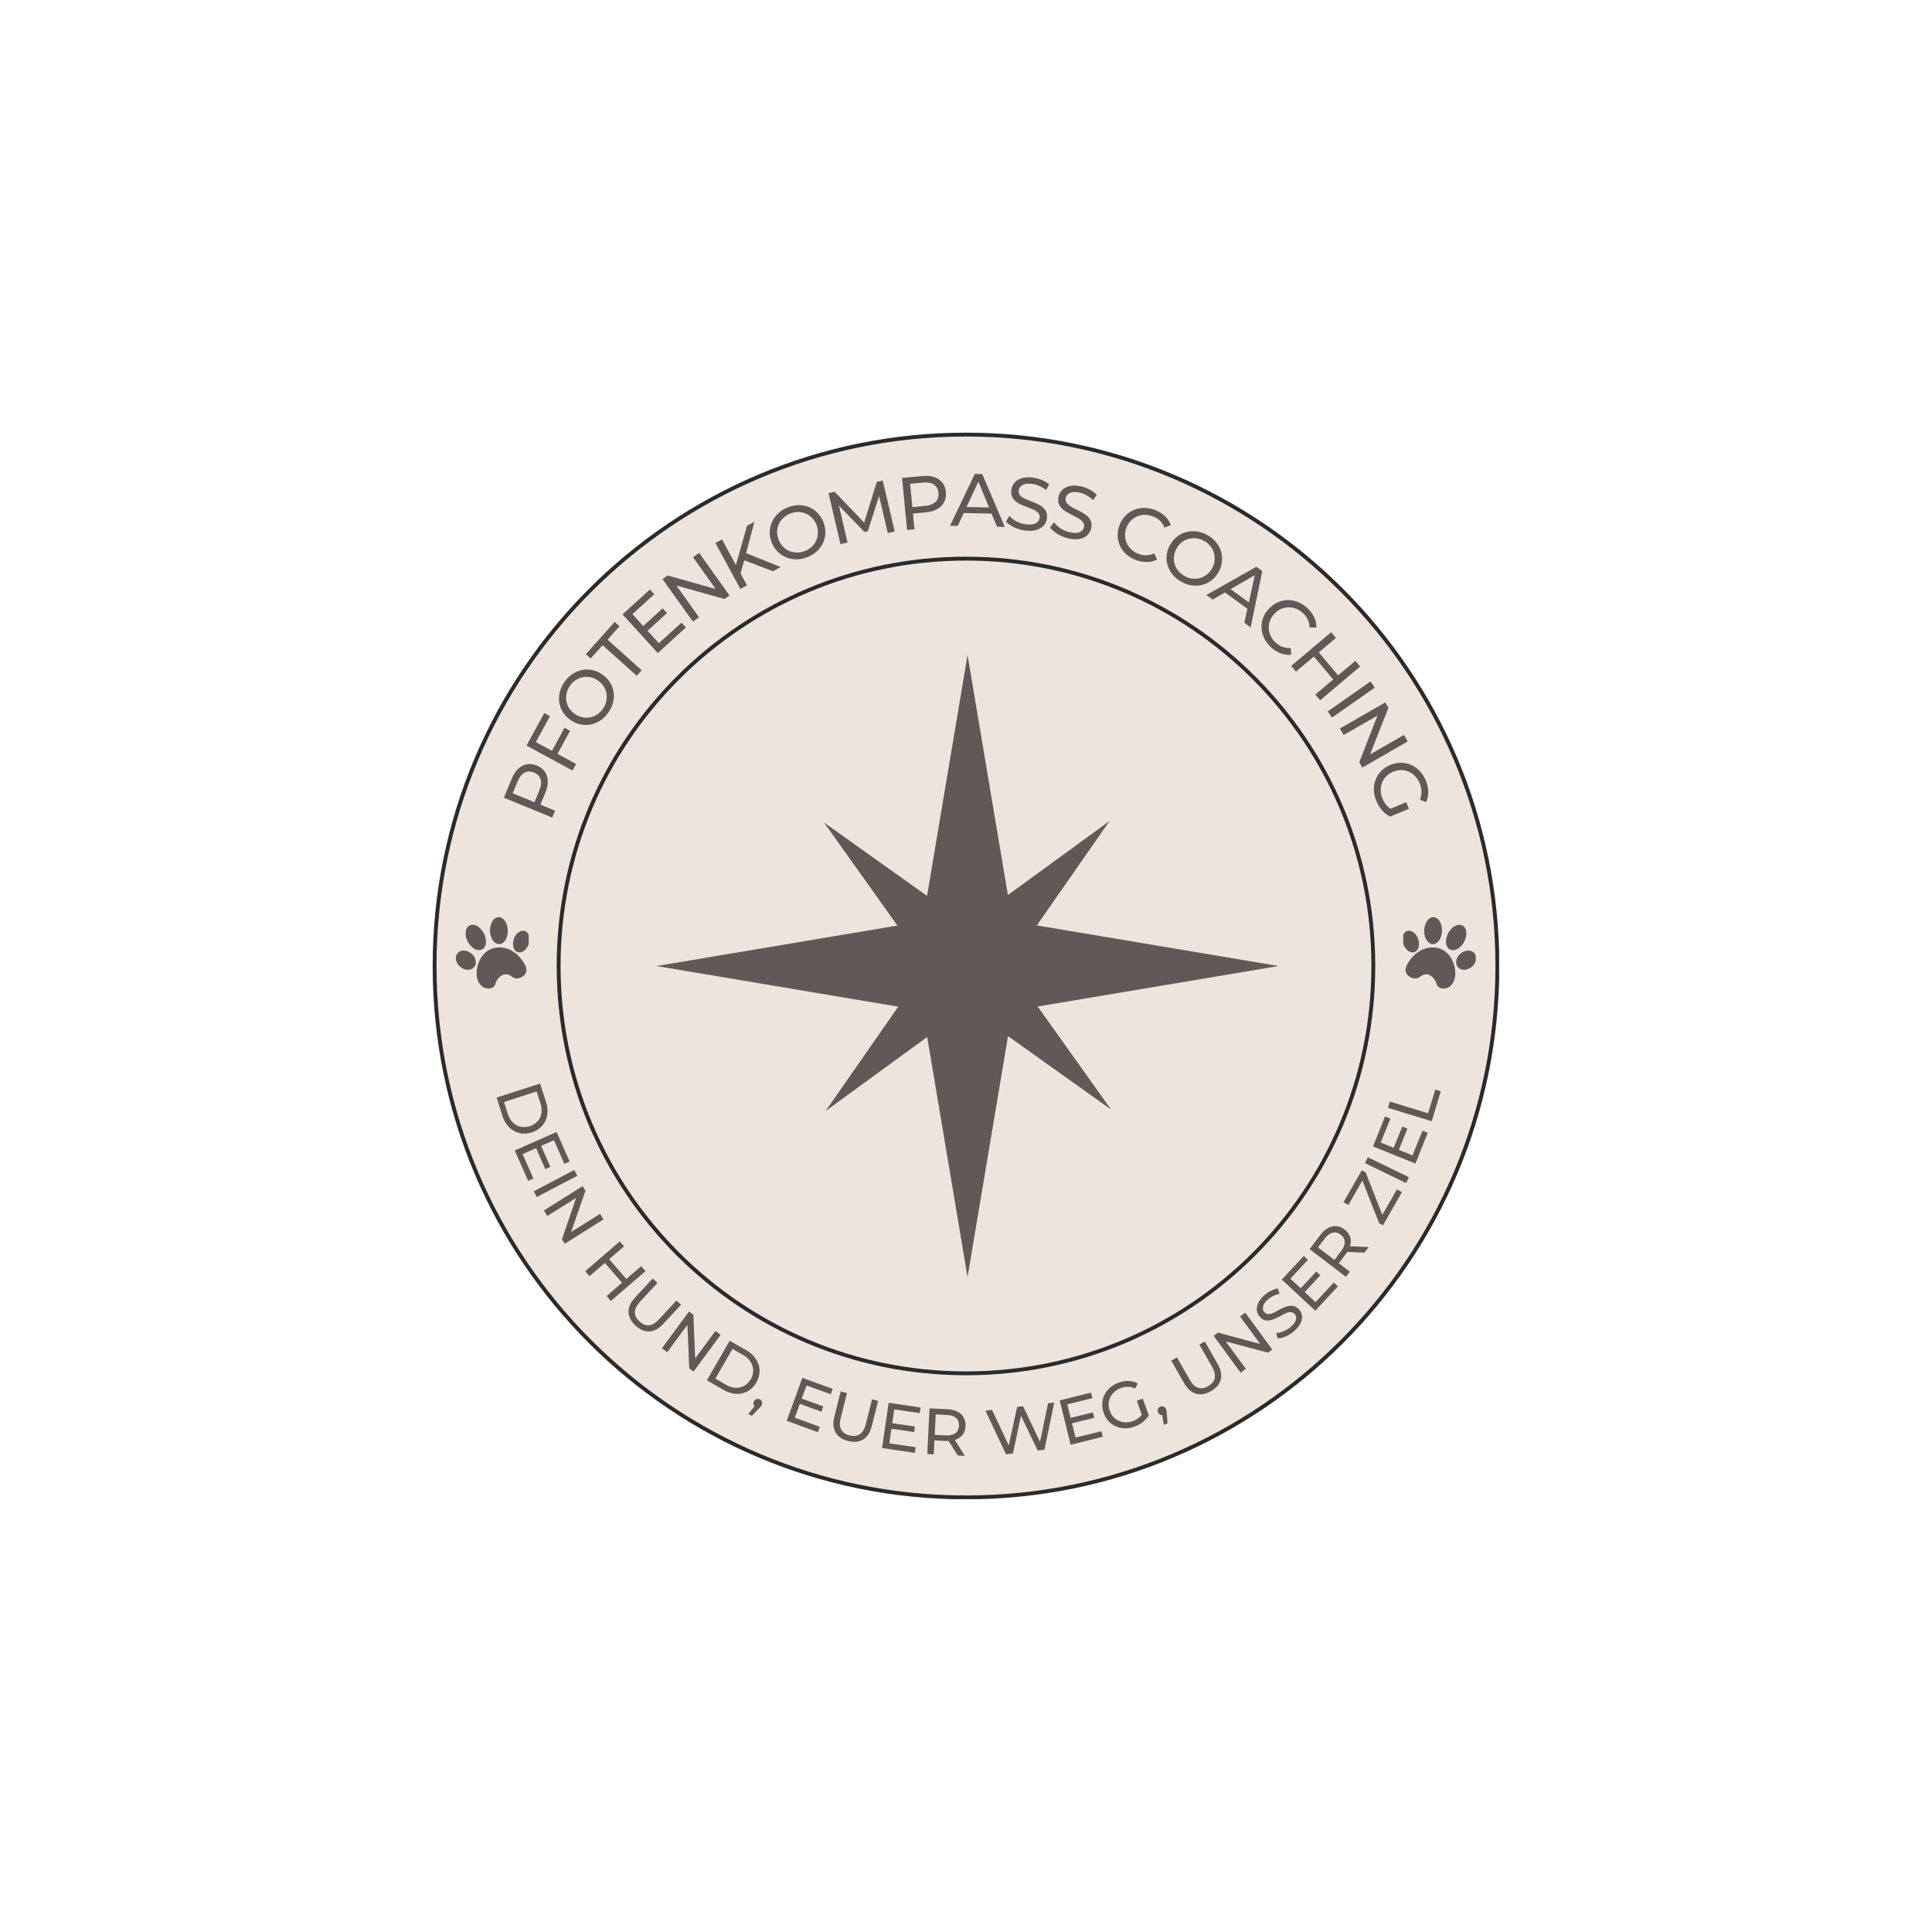
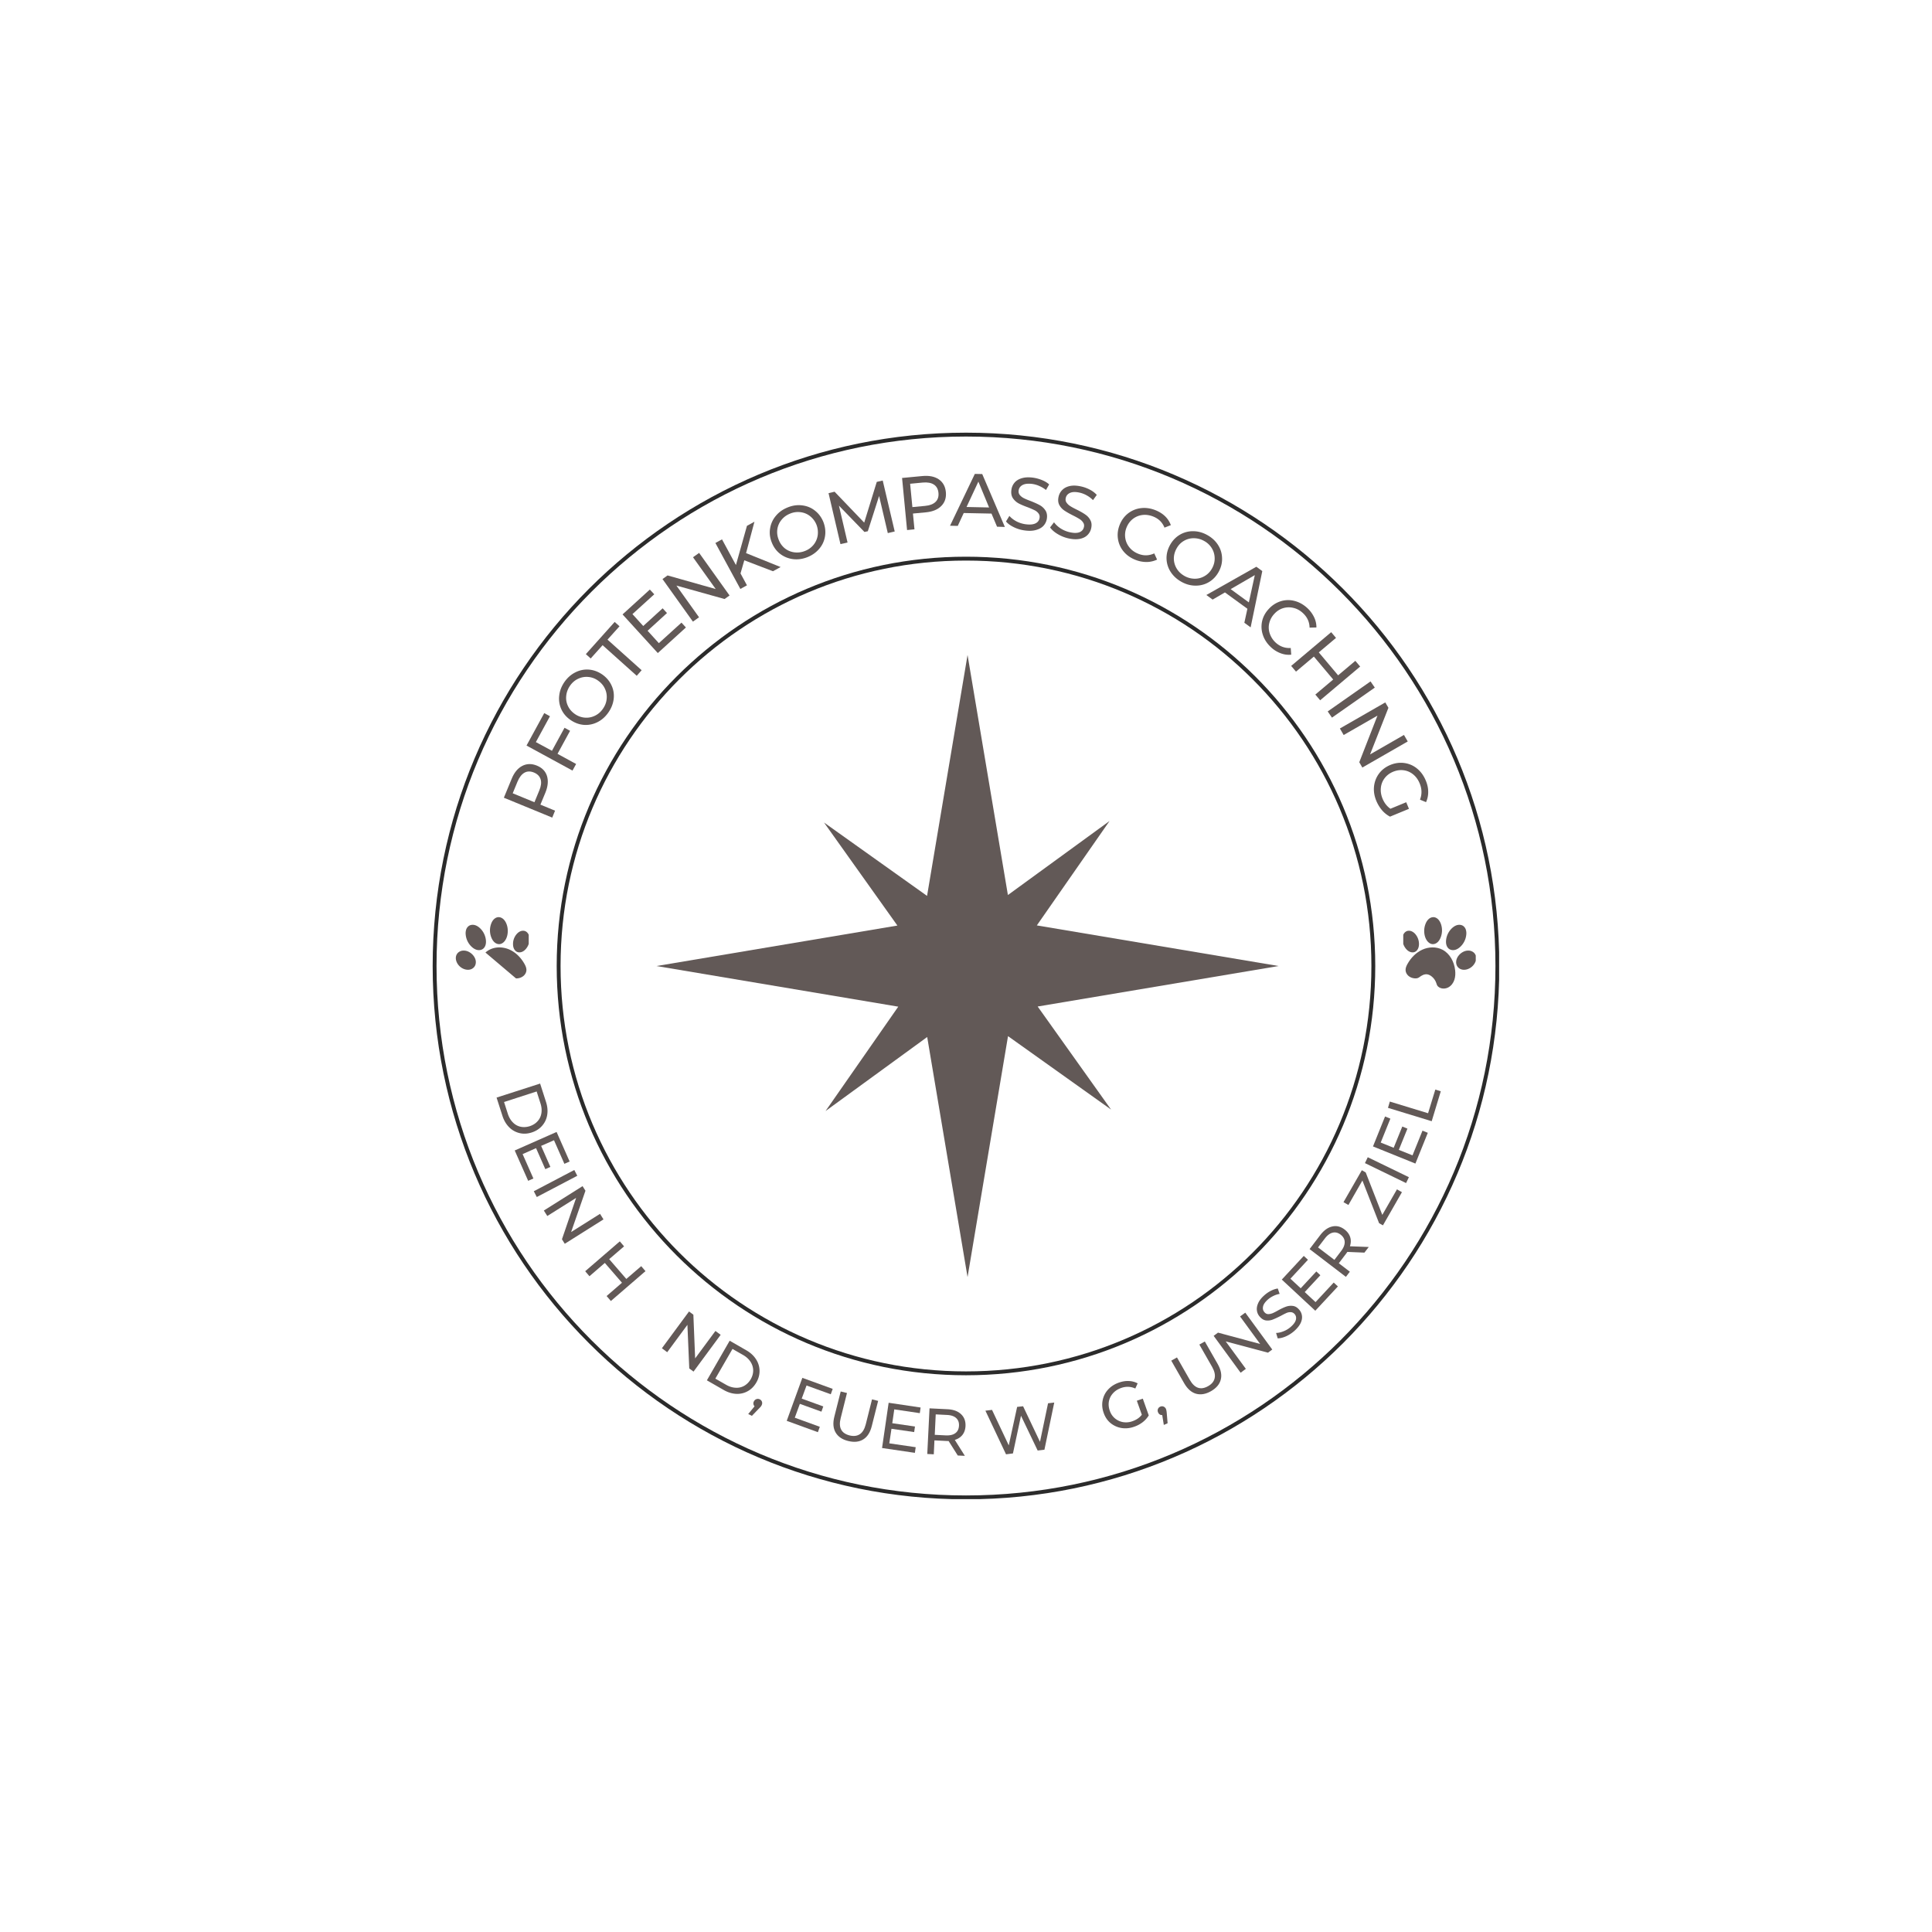
<svg xmlns="http://www.w3.org/2000/svg" data-bbox="83.98 83.98 207.04 207.04" height="500" viewBox="0 0 375 375" width="500" data-type="ugc">
  <g>
    <defs>
      <clipPath id="f55b5012-2b32-48ad-8686-f9e19cbbd25b">
-         <path d="M83.98 83.98h207.04v207.04H83.98Zm0 0" />
-       </clipPath>
+         </clipPath>
      <clipPath id="4822027a-7e38-4bd6-9e62-9fd16ecc6b35">
        <path d="M187.5 83.98c-57.172 0-103.52 46.348-103.52 103.52s46.348 103.52 103.52 103.52 103.52-46.348 103.52-103.52S244.672 83.98 187.5 83.98m0 0" />
      </clipPath>
      <clipPath id="8342e418-974c-4f19-ba51-c9f99870e801">
        <path d="M.98.98h207.04v207.04H.98Zm0 0" />
      </clipPath>
      <clipPath id="7430a0e5-d064-45ea-8948-e06000b9d7fe">
        <path d="M104.5.98C47.328.98.98 47.328.98 104.5S47.328 208.02 104.5 208.02s103.52-46.348 103.52-103.52S161.672.98 104.5.98m0 0" />
      </clipPath>
      <clipPath id="20c48c0f-3024-4db1-8957-016142892531">
        <path d="M209 0v209H0V0z" />
      </clipPath>
      <clipPath id="e9b6ab2d-b3ce-482f-8575-c672cf4dd2c9">
        <path d="M83.98 83.98h207v207h-207Zm0 0" />
      </clipPath>
      <clipPath id="e09de0a8-706e-49c4-9dad-2d1a7fa7991c">
        <path d="M187.5 83.98c-57.172 0-103.52 46.348-103.52 103.52s46.348 103.516 103.52 103.516S291.016 244.672 291.016 187.5 244.672 83.98 187.5 83.98m0 0" />
      </clipPath>
      <clipPath id="39bb1320-66ed-4d74-9f1a-f1356d4fe6b1">
-         <path d="M92 183h10.625v9H92Zm0 0" />
+         <path d="M92 183h10.625v9Zm0 0" />
      </clipPath>
      <clipPath id="b7261f51-21e2-4bb2-a5d0-a8e8b0743337">
        <path d="M95 178.008h4V184h-4Zm0 0" />
      </clipPath>
      <clipPath id="f2ea1173-9c2c-498d-9299-cbd5de18a020">
        <path d="M99 180h3.625v5H99Zm0 0" />
      </clipPath>
      <clipPath id="1c4d7c41-81ca-4418-b18b-ed2546f75fa4">
        <path d="M88.375 184H93v5h-4.625Zm0 0" />
      </clipPath>
      <clipPath id="f7cd93fd-ef8f-47b3-a3c4-20d19fd38578">
        <path d="M272.195 178.008h14.25V192h-14.25Zm0 0" />
      </clipPath>
      <clipPath id="ebef5fe0-3ea4-4372-bfe8-c85158dd1e64">
        <path d="M.371 5H11v9H.371Zm0 0" />
      </clipPath>
      <clipPath id="adee5f3f-8939-455e-b797-0d09fe7a1dab">
        <path d="M4 .008h4V6H4Zm0 0" />
      </clipPath>
      <clipPath id="8179561e-faf1-445e-be88-a9fc2c46232b">
        <path d="M.371 2H4v5H.371Zm0 0" />
      </clipPath>
      <clipPath id="44e427a8-e78d-438c-88fb-8ce4c11008e9">
        <path d="M10 6h4.445v5H10Zm0 0" />
      </clipPath>
      <clipPath id="05d47656-e5b1-405f-bf02-0b7655066d47">
        <path d="M15 0v14H0V0z" />
      </clipPath>
      <clipPath id="6877ab83-764a-435e-8edd-8701834ab91d">
-         <path d="M108.055 108.055h158.89v158.89h-158.89Zm0 0" />
-       </clipPath>
+         </clipPath>
      <clipPath id="0f932be7-61f8-4e77-a843-baa8b461c031">
        <path d="M187.5 108.055c-43.879 0-79.445 35.566-79.445 79.445s35.566 79.445 79.445 79.445 79.445-35.566 79.445-79.445-35.566-79.445-79.445-79.445m0 0" />
      </clipPath>
      <clipPath id="a11d1484-40ff-48ab-b0fc-7d96bd531632">
        <path d="M.055.055h158.89v158.89H.055Zm0 0" />
      </clipPath>
      <clipPath id="9ae322c9-89fd-448f-bc55-225489416bb6">
        <path d="M79.5.055C35.621.055.055 35.62.055 79.5S35.62 158.945 79.5 158.945s79.445-35.566 79.445-79.445S123.38.055 79.5.055m0 0" />
      </clipPath>
      <clipPath id="23f35482-318a-4a2d-95f3-0797598298ad">
        <path d="M159 0v159H0V0z" />
      </clipPath>
      <clipPath id="9002a4ab-627e-4efa-9bc9-c3d69e078a77">
        <path d="M108.055 108.055h158.883v158.883H108.054Zm0 0" />
      </clipPath>
      <clipPath id="eec0b88a-78ea-4e48-95ec-79a1c8b6ee5a">
        <path d="M187.496 108.055c-43.875 0-79.441 35.566-79.441 79.441s35.566 79.441 79.441 79.441 79.441-35.566 79.441-79.44c0-43.876-35.566-79.442-79.44-79.442m0 0" />
      </clipPath>
      <clipPath id="d77946b0-b628-4f6f-a901-565c2c41d2e6">
        <path d="M192 0v79H0V0z" />
      </clipPath>
    </defs>
    <g clip-path="url(#f55b5012-2b32-48ad-8686-f9e19cbbd25b)">
      <g clip-path="url(#4822027a-7e38-4bd6-9e62-9fd16ecc6b35)">
        <g clip-path="url(#20c48c0f-3024-4db1-8957-016142892531)" transform="translate(83 83)">
          <g clip-path="url(#8342e418-974c-4f19-ba51-c9f99870e801)">
            <g clip-path="url(#7430a0e5-d064-45ea-8948-e06000b9d7fe)">
              <path d="M.98.98h207.04v207.04H.98Zm0 0" fill="#ede5dd" />
            </g>
          </g>
        </g>
      </g>
    </g>
    <g clip-path="url(#e9b6ab2d-b3ce-482f-8575-c672cf4dd2c9)">
      <g clip-path="url(#e09de0a8-706e-49c4-9dad-2d1a7fa7991c)">
        <path d="M187.5 83.98c-57.172 0-103.52 46.348-103.52 103.52s46.348 103.516 103.52 103.516S291.016 244.672 291.016 187.5 244.672 83.98 187.5 83.98Zm0 0" fill="none" stroke-width="1.5" stroke="#2b2b2b" />
      </g>
    </g>
    <g clip-path="url(#39bb1320-66ed-4d74-9f1a-f1356d4fe6b1)">
      <path d="M95.031 184.332c1.196-.613 2.672-.559 3.89-.004 1.224.555 2.2 1.57 2.864 2.738.223.395.418.829.39 1.282-.027.41-.241.797-.554 1.066a2.1 2.1 0 0 1-1.121.477c-.336.043-.707.007-.977-.203-.441-.344-.972-.641-1.527-.575-.3.04-.582.184-.824.364a2.75 2.75 0 0 0-.965 1.34c-.05.148-.086.304-.164.44a1.1 1.1 0 0 1-.41.4c-.543.32-1.254.277-1.801-.032s-.937-.855-1.133-1.453-.215-1.242-.144-1.867c.18-1.618 1.03-3.23 2.476-3.973m0 0" fill="#625957" />
    </g>
    <path d="M93.68 184.219c-.325.21-.743.246-1.118.148-.374-.097-.707-.316-.992-.578a3.7 3.7 0 0 1-1.18-2.402 2.4 2.4 0 0 1 .083-.922 1.4 1.4 0 0 1 .53-.746c.325-.219.755-.262 1.138-.164.379.097.718.32 1.011.59a3.72 3.72 0 0 1 1.164 2.375c.028.316.012.64-.086.945-.097.3-.28.582-.55.754m0 0" fill="#625957" />
    <g clip-path="url(#b7261f51-21e2-4bb2-a5d0-a8e8b0743337)">
      <path d="M96.746 178.02c.32-.012.633.117.879.316.246.2.434.465.574.75.29.582.395 1.25.348 1.898-.035.516-.172 1.032-.445 1.47-.25.41-.657.76-1.137.8-.356.027-.707-.117-.977-.352s-.46-.547-.597-.875a3.74 3.74 0 0 1-.055-2.734c.117-.316.281-.617.52-.856.238-.238.554-.406.89-.417m0 0" fill="#625957" />
    </g>
    <g clip-path="url(#f2ea1173-9c2c-498d-9299-cbd5de18a020)">
      <path d="M102.113 184.14c-.218.27-.492.5-.816.622-.32.125-.7.129-1.004-.035a1.1 1.1 0 0 1-.324-.266c-.27-.309-.38-.727-.39-1.137a2.94 2.94 0 0 1 .66-1.965c.206-.25.46-.468.761-.593.297-.125.645-.153.945-.032.274.114.489.336.625.598.133.262.192.555.203.852a2.94 2.94 0 0 1-.66 1.957m0 0" fill="#625957" />
    </g>
    <g clip-path="url(#1c4d7c41-81ca-4418-b18b-ed2546f75fa4)">
      <path d="M90.05 188.082a2.54 2.54 0 0 1-1.32-1.16c-.265-.492-.355-1.106-.113-1.606a1.4 1.4 0 0 1 .223-.332 1.57 1.57 0 0 1 .933-.464c.352-.043.711.015 1.04.148a2.7 2.7 0 0 1 1.042.781c.258.317.446.696.493 1.098.05.406-.051.836-.309 1.148a1.5 1.5 0 0 1-.926.516c-.355.055-.726 0-1.062-.129m0 0" fill="#625957" />
    </g>
    <g clip-path="url(#f7cd93fd-ef8f-47b3-a3c4-20d19fd38578)">
      <g clip-path="url(#05d47656-e5b1-405f-bf02-0b7655066d47)" transform="translate(272 178)">
        <g clip-path="url(#ebef5fe0-3ea4-4372-bfe8-c85158dd1e64)">
          <path d="M7.965 6.332c-1.195-.613-2.672-.559-3.89-.004-1.223.555-2.2 1.57-2.864 2.738-.223.395-.418.829-.39 1.282.027.41.242.797.554 1.066.309.27.71.426 1.121.477.34.043.707.007.977-.203.441-.344.972-.641 1.527-.575.3.04.582.184.824.364.45.335.79.808.965 1.34.05.148.086.304.164.44.094.169.246.302.41.4.543.32 1.254.277 1.801-.032s.938-.855 1.133-1.453.215-1.242.144-1.867c-.18-1.617-1.03-3.23-2.476-3.973m0 0" fill="#625957" />
        </g>
        <path d="M9.316 6.219c.325.21.743.246 1.118.148.375-.097.707-.316.992-.578a3.7 3.7 0 0 0 1.18-2.402 2.4 2.4 0 0 0-.083-.922 1.4 1.4 0 0 0-.53-.746c-.325-.219-.755-.262-1.138-.164-.378.097-.718.32-1.011.59A3.72 3.72 0 0 0 8.68 4.52c-.028.316-.012.64.086.945.097.3.28.582.55.754m0 0" fill="#625957" />
        <g clip-path="url(#adee5f3f-8939-455e-b797-0d09fe7a1dab)">
          <path d="M6.25.02a1.34 1.34 0 0 0-.879.316c-.246.2-.434.465-.574.75a3.73 3.73 0 0 0-.348 1.898c.035.516.172 1.032.446 1.47.253.41.656.76 1.136.8.356.027.711-.117.977-.352.27-.234.46-.547.597-.875a3.76 3.76 0 0 0 .06-2.734C7.542.977 7.378.676 7.14.438 6.902.199 6.586.03 6.25.02m0 0" fill="#625957" />
        </g>
        <g clip-path="url(#8179561e-faf1-445e-be88-a9fc2c46232b)">
          <path d="M.883 6.14c.219.27.492.5.816.622.32.125.7.129 1.004-.035.125-.067.235-.16.324-.266.27-.309.38-.727.395-1.137a2.97 2.97 0 0 0-.664-1.965A2.04 2.04 0 0 0 2 2.766c-.3-.125-.648-.153-.95-.032a1.27 1.27 0 0 0-.624.598 2.05 2.05 0 0 0-.203.852 2.94 2.94 0 0 0 .66 1.957m0 0" fill="#625957" />
        </g>
        <g clip-path="url(#44e427a8-e78d-438c-88fb-8ce4c11008e9)">
          <path d="M12.945 10.082a2.54 2.54 0 0 0 1.32-1.16c.266-.492.356-1.106.114-1.606a1.4 1.4 0 0 0-.223-.332 1.57 1.57 0 0 0-.933-.464 2.1 2.1 0 0 0-1.04.148 2.7 2.7 0 0 0-1.042.781c-.258.317-.446.696-.493 1.098-.05.406.051.836.309 1.148.23.282.57.457.926.516.355.055.726 0 1.062-.129m0 0" fill="#625957" />
        </g>
      </g>
    </g>
    <path d="M99.314 151.166q.736-1.811 2.047-2.5 1.313-.685 2.844-.063 1.535.626 1.969 2.031c.28.938.18 2.012-.313 3.219l-.969 2.328 2.844 1.172-.547 1.344-9.39-3.86Zm5.36 2.265q.534-1.266.265-2.156-.279-.905-1.297-1.328-1.03-.421-1.843.031c-.54.305-.989.875-1.344 1.719l-.938 2.281 4.219 1.734Zm0 0" fill="#625957" />
    <path d="m104.011 144.04 3.125 1.687 2.438-4.469 1.078.594-2.437 4.469 3.609 1.969-.703 1.28-8.922-4.858 3.437-6.297 1.11.609Zm0 0" fill="#625957" />
    <path d="M118.065 138.32q-.89 1.266-2.156 1.875a5 5 0 0 1-2.625.5q-1.371-.124-2.578-.969-1.203-.841-1.766-2.093a4.94 4.94 0 0 1-.39-2.657q.157-1.389 1.046-2.656.877-1.232 2.14-1.844a4.9 4.9 0 0 1 2.641-.5c.907.086 1.758.407 2.563.97q1.201.86 1.766 2.108.575 1.237.406 2.641-.175 1.395-1.047 2.625m-1.047-.734q.64-.903.734-1.922a3.7 3.7 0 0 0-.328-1.969c-.28-.625-.726-1.148-1.328-1.578a3.75 3.75 0 0 0-1.906-.719 3.7 3.7 0 0 0-1.953.344c-.625.281-1.149.727-1.578 1.328q-.639.924-.75 1.953a3.6 3.6 0 0 0 .312 1.969q.422.925 1.313 1.563a3.9 3.9 0 0 0 1.937.734c.68.062 1.328-.05 1.953-.344q.95-.433 1.594-1.36m0 0" fill="#625957" />
    <path d="m116.964 125.232-2.312 2.579-.938-.844 5.594-6.25.938.844-2.328 2.593 6.624 5.938-.953 1.078Zm0 0" fill="#625957" />
    <path d="m132.274 120.852.86.938-5.454 4.968-6.844-7.5 5.297-4.828.86.922-4.235 3.844 2.094 2.312 3.766-3.437.843.922-3.765 3.437 2.187 2.406Zm0 0" fill="#625957" />
    <path d="m135.7 107.317 5.906 8.266-.969.687-9.344-2.609 4.39 6.156-1.187.844-5.906-8.266.984-.703 9.344 2.64-4.406-6.171Zm0 0" fill="#625957" />
    <path d="m144.469 108.752-.735 2.547 1.25 2.312-1.28.703-4.845-8.922 1.282-.703 2.703 4.985 2.14-7.61 1.453-.797-1.625 6.094 6.704 2.703-1.485.813Zm0 0" fill="#625957" />
    <path d="M156.714 108.145q-1.44.562-2.828.375a5.1 5.1 0 0 1-2.484-1.032q-1.077-.842-1.61-2.218-.545-1.36-.312-2.72a4.93 4.93 0 0 1 1.125-2.437c.594-.718 1.367-1.265 2.328-1.64.938-.375 1.867-.5 2.797-.375.938.117 1.758.46 2.469 1.031q1.076.844 1.625 2.203c.351.93.457 1.844.312 2.75a4.85 4.85 0 0 1-1.11 2.422q-.906 1.079-2.312 1.64m-.468-1.203a3.96 3.96 0 0 0 1.671-1.204 3.77 3.77 0 0 0 .797-1.812 4.1 4.1 0 0 0-.234-2.063 4 4 0 0 0-1.219-1.656 3.65 3.65 0 0 0-1.812-.781 3.9 3.9 0 0 0-2.047.25q-1.049.41-1.703 1.219a3.67 3.67 0 0 0-.813 1.812q-.153 1.02.25 2.031a3.93 3.93 0 0 0 1.188 1.688c.539.43 1.156.687 1.843.781a4.1 4.1 0 0 0 2.079-.265m0 0" fill="#625957" />
    <path d="m172.32 103.473-1.687-7.204-2.188 6.844-.656.14-4.953-5.109 1.672 7.157-1.375.312-2.313-9.89 1.172-.282 5.75 6 2.438-7.906 1.156-.266 2.328 9.891Zm0 0" fill="#625957" />
    <path d="M179.03 92.398q1.968-.186 3.187.64 1.218.832 1.375 2.485.152 1.643-.89 2.688-1.032 1.047-3 1.234l-2.5.234.296 3.063-1.437.14-.97-10.109Zm.515 5.797q1.372-.124 2.047-.781.668-.656.562-1.75-.11-1.107-.89-1.61-.785-.514-2.157-.39l-2.453.234.438 4.531Zm0 0" fill="#625957" />
    <path d="m192.448 99.687-5.39-.11-1.157 2.5-1.5-.031 4.813-10.062 1.437.03 4.391 10.266-1.516-.046Zm-.469-1.188-2.078-5.015-2.297 4.921Zm0 0" fill="#625957" />
    <path d="M198.952 102.965a6.7 6.7 0 0 1-2.172-.641q-1.001-.481-1.516-1.11l.656-1.078q.53.611 1.375 1.063a5.5 5.5 0 0 0 1.813.562q1.231.159 1.906-.187c.445-.227.703-.582.766-1.063a1.1 1.1 0 0 0-.22-.875 2.1 2.1 0 0 0-.765-.609 18 18 0 0 0-1.343-.578q-1.114-.404-1.782-.766a3.2 3.2 0 0 1-1.078-1q-.41-.639-.281-1.594.105-.808.61-1.406.497-.59 1.406-.86.92-.28 2.203-.108a7.3 7.3 0 0 1 1.718.468q.827.328 1.391.844l-.61 1.078a6 6 0 0 0-1.28-.766 5 5 0 0 0-1.376-.406c-.812-.101-1.445-.035-1.89.203q-.673.364-.766 1.079-.065.516.234.874.295.364.782.61.499.252 1.344.562 1.106.44 1.75.797.655.362 1.078 1 .42.626.297 1.563a2.6 2.6 0 0 1-.625 1.39q-.502.574-1.438.844-.924.28-2.187.11m0 0" fill="#625957" />
    <path d="M207.306 104.482a7 7 0 0 1-2.078-.86q-.938-.574-1.406-1.25l.765-1c.313.438.735.837 1.266 1.188q.81.517 1.734.734 1.22.281 1.922.016.716-.281.875-.984.123-.499-.14-.89-.252-.405-.703-.688a15 15 0 0 0-1.282-.704q-1.05-.528-1.672-.953a3 3 0 0 1-.984-1.093q-.346-.67-.125-1.625.187-.78.75-1.313.56-.546 1.484-.734.938-.186 2.204.11a6.7 6.7 0 0 1 1.656.624 4.7 4.7 0 0 1 1.312 1l-.734 1.016a5.1 5.1 0 0 0-1.188-.906 5 5 0 0 0-1.328-.532q-1.204-.28-1.906.016-.705.3-.86.984c-.085.344-.038.649.141.906q.263.394.719.688c.313.2.742.434 1.297.703.695.344 1.25.664 1.656.953.414.281.738.649.969 1.094q.357.657.14 1.594a2.6 2.6 0 0 1-.75 1.312q-.562.545-1.53.719-.956.168-2.204-.125m0 0" fill="#625957" />
    <path d="M220.384 108.663q-1.424-.562-2.312-1.64a4.9 4.9 0 0 1-1.078-2.438q-.207-1.358.343-2.734.547-1.359 1.625-2.203a5 5 0 0 1 2.485-1.016q1.388-.17 2.812.39 1.107.44 1.875 1.173.762.738 1.125 1.734l-1.234.484q-.61-1.53-2.188-2.156-1.064-.42-2.093-.297a3.75 3.75 0 0 0-1.86.766q-.815.644-1.219 1.656a3.85 3.85 0 0 0-.25 2.047q.154 1.02.813 1.828.654.811 1.719 1.234 1.558.624 3.093-.078l.547 1.204a4.8 4.8 0 0 1-2.015.468 5.8 5.8 0 0 1-2.188-.422m0 0" fill="#625957" />
    <path d="M229.33 112.937c-.899-.5-1.602-1.149-2.11-1.938a4.95 4.95 0 0 1-.796-2.546c-.024-.915.203-1.801.671-2.657q.717-1.295 1.907-2a4.9 4.9 0 0 1 2.593-.687q1.405 0 2.75.75c.883.492 1.579 1.133 2.079 1.922.5.78.757 1.636.78 2.562.032.918-.194 1.805-.671 2.672q-.721 1.294-1.906 1.984-1.172.685-2.578.672-1.395-.001-2.72-.734m.61-1.125a4.03 4.03 0 0 0 2 .516c.687 0 1.32-.18 1.905-.532q.89-.517 1.422-1.484.529-.966.5-1.984a3.76 3.76 0 0 0-.547-1.907 3.9 3.9 0 0 0-1.5-1.422 4.05 4.05 0 0 0-2.03-.53 3.7 3.7 0 0 0-1.923.53q-.879.517-1.406 1.485-.532.97-.516 2 .03 1.019.563 1.89c.363.594.875 1.07 1.531 1.438m0 0" fill="#625957" />
    <path d="m242.12 118.161-4.36-3.172-2.39 1.391-1.219-.89 9.703-5.485 1.157.844-2.266 10.922-1.219-.891Zm.281-1.234 1.157-5.297-4.688 2.719Zm0 0" fill="#625957" />
    <path d="M246.687 125.62q-1.127-1.05-1.562-2.375a4.95 4.95 0 0 1-.157-2.64q.293-1.344 1.313-2.422a5.24 5.24 0 0 1 2.312-1.485 4.83 4.83 0 0 1 2.657-.062q1.359.344 2.484 1.375a5.9 5.9 0 0 1 1.328 1.781 4.4 4.4 0 0 1 .453 2l-1.328.031q-.034-1.652-1.281-2.812-.831-.781-1.844-1.016a3.8 3.8 0 0 0-2 .047q-.985.3-1.719 1.11a4 4 0 0 0-.984 1.812 3.6 3.6 0 0 0 .094 1.984 4.26 4.26 0 0 0 1.156 1.782c.832.757 1.805 1.109 2.922 1.046l.094 1.297q-1.05.106-2.063-.281a5.55 5.55 0 0 1-1.875-1.172m0 0" fill="#625957" />
    <path d="m264.007 129.376-7.766 6.547-.937-1.11 3.469-2.921-3.75-4.453-3.47 2.922-.937-1.11 7.766-6.547.938 1.11-3.344 2.812 3.75 4.453 3.344-2.812Zm0 0" fill="#625957" />
    <path d="m266.02 132.261.828 1.203-8.313 5.828-.828-1.203Zm0 0" fill="#625957" />
    <path d="m273.242 143.916-8.813 5.063-.593-1.032 3.53-9.047-6.562 3.766-.734-1.266 8.813-5.062.609 1.047-3.563 9.047 6.579-3.781Zm0 0" fill="#625957" />
    <path d="m272.947 155.713.531 1.28-3.672 1.516a5.2 5.2 0 0 1-1.562-1.25 7 7 0 0 1-1.094-1.796q-.596-1.424-.453-2.813.153-1.394.969-2.5.81-1.091 2.187-1.672 1.359-.562 2.734-.375a4.9 4.9 0 0 1 2.47 1.078c.726.594 1.288 1.367 1.687 2.328q.468 1.107.468 2.172a4.6 4.6 0 0 1-.421 2.016l-1.172-.484q.607-1.564-.063-3.157-.44-1.08-1.265-1.75a3.67 3.67 0 0 0-1.829-.797c-.68-.093-1.359 0-2.046.282q-1.018.419-1.657 1.25a3.65 3.65 0 0 0-.734 1.875q-.111 1.042.328 2.109c.352.844.863 1.492 1.531 1.953Zm0 0" fill="#625957" />
    <g clip-path="url(#6877ab83-764a-435e-8edd-8701834ab91d)">
      <g clip-path="url(#0f932be7-61f8-4e77-a843-baa8b461c031)">
        <g clip-path="url(#23f35482-318a-4a2d-95f3-0797598298ad)" transform="translate(108 108)">
          <g clip-path="url(#a11d1484-40ff-48ab-b0fc-7d96bd531632)">
            <g clip-path="url(#9ae322c9-89fd-448f-bc55-225489416bb6)">
              <path d="M.055.055h158.89v158.89H.055Zm0 0" fill="#ede5dd" />
            </g>
          </g>
        </g>
      </g>
    </g>
    <g clip-path="url(#9002a4ab-627e-4efa-9bc9-c3d69e078a77)">
      <g clip-path="url(#eec0b88a-78ea-4e48-95ec-79a1c8b6ee5a)">
        <path d="M187.497 108.055c-43.875 0-79.442 35.567-79.442 79.442s35.567 79.441 79.442 79.441 79.441-35.566 79.441-79.441-35.566-79.442-79.441-79.442Zm0 0" fill="none" stroke-width="1.5" stroke="#2b2b2b" />
      </g>
    </g>
    <path d="m201.41 195.363 46.766-7.86-46.926-7.882 14.11-20.262-19.727 14.364-7.832-46.594-7.86 46.762-19.996-14.239 14.239 19.996-46.758 7.856 46.926 7.887-14.114 20.261 19.73-14.37 7.833 46.597 7.855-46.766 19.996 14.246Zm0 0" fill="#625957" />
    <g clip-path="url(#d77946b0-b628-4f6f-a901-565c2c41d2e6)" transform="translate(92 208)">
      <path d="m12.836 2.32 1.141 3.548q.434 1.34.234 2.547a4.1 4.1 0 0 1-.984 2.093q-.769.89-2 1.297-1.254.406-2.39.125a4.16 4.16 0 0 1-2.016-1.14q-.862-.862-1.297-2.203L4.384 5.04ZM6.571 8.197c.219.664.539 1.219.969 1.656q.637.657 1.5.844.857.186 1.796-.11c.625-.21 1.13-.53 1.516-.968q.593-.644.734-1.563.141-.909-.187-1.906l-.734-2.297L5.836 5.9Zm0 0" fill="#625957" />
      <path d="m11.532 20.743-1.015.453-2.61-5.89 8.125-3.594 2.532 5.734-1.016.453-2.016-4.578-2.5 1.094 1.797 4.078-.984.438-1.797-4.078-2.61 1.156Zm0 0" fill="#625957" />
      <path d="m19.472 19.093.578 1.125-7.859 4.125-.578-1.125Zm0 0" fill="#625957" />
      <path d="m25.138 28.682-7.515 4.734-.547-.875 2.75-8.031-5.594 3.515-.672-1.062 7.516-4.734.562.89-2.781 8.016 5.61-3.531Zm0 0" fill="#625957" />
      <path d="m33.288 38.728-6.719 5.797-.828-.968 2.985-2.579-3.328-3.843-2.985 2.578-.828-.969 6.719-5.797.828.969-2.89 2.484 3.327 3.844 2.891-2.484Zm0 0" fill="#625957" />
-       <path d="M31.343 49.285q-1.299-1.19-1.343-2.61-.035-1.405 1.25-2.812l3.437-3.703.922.86-3.406 3.671q-1.924 2.092-.078 3.797.89.827 1.843.75.95-.08 1.922-1.14l3.407-3.672.89.828-3.437 3.703c-.868.938-1.766 1.426-2.703 1.469q-1.408.076-2.704-1.14m0 0" fill="#625957" />
      <path d="m47.88 51.087-5.266 7.14-.828-.609-.36-8.469-3.921 5.313-1.032-.766 5.266-7.14.844.625.344 8.484 3.937-5.328Zm0 0" fill="#625957" />
      <path d="m49.63 52.233 3.233 1.86q1.22.702 1.876 1.733a4.1 4.1 0 0 1 .687 2.204q.03 1.171-.61 2.297c-.437.757-1 1.328-1.687 1.703a4.13 4.13 0 0 1-2.25.515q-1.218-.064-2.437-.765l-3.235-1.86Zm-.704 8.547c.613.351 1.227.547 1.844.578a2.97 2.97 0 0 0 1.687-.375q.762-.439 1.266-1.281.48-.856.469-1.735a3.1 3.1 0 0 0-.516-1.64q-.503-.78-1.422-1.313l-2.078-1.187-3.328 5.765Zm0 0" fill="#625957" />
      <path d="M55.461 63.608a.8.8 0 0 1 .438.484c.07.211.05.426-.063.657a1.4 1.4 0 0 1-.203.312 6 6 0 0 1-.39.406l-1.297 1.344-.72-.344 1.235-1.5a.8.8 0 0 1-.218-.437.76.76 0 0 1 .078-.5q.169-.341.484-.453a.82.82 0 0 1 .656.031m0 0" fill="#625957" />
      <path d="m67.126 68.94-.375 1.046-6.047-2.203 3.031-8.344 5.89 2.141-.374 1.047-4.703-1.703-.938 2.547 4.188 1.515-.36 1.016-4.187-1.516-.984 2.688Zm0 0" fill="#625957" />
      <path d="M72.618 71.694q-1.706-.423-2.422-1.641c-.48-.813-.562-1.836-.25-3.078l1.235-4.89 1.218.296-1.218 4.86q-.706 2.753 1.718 3.374 1.187.294 1.985-.234.795-.514 1.156-1.906l1.219-4.86 1.187.297-1.234 4.89q-.47 1.874-1.672 2.595-1.189.731-2.922.296m0 0" fill="#625957" />
      <path d="m85.736 72.901-.157 1.094-6.374-.937 1.28-8.782 6.204.922-.156 1.094-4.954-.734-.39 2.687 4.406.64-.156 1.079-4.406-.64-.422 2.827Zm0 0" fill="#625957" />
      <path d="m93.905 74.514-1.781-2.812a7 7 0 0 1-.547-.016l-2.203-.11-.125 2.704-1.266-.062.438-8.86 3.468.172q1.716.081 2.641.953c.625.586.914 1.352.875 2.297q-.047 1.032-.594 1.734-.55.69-1.484.97l1.953 3.093Zm-2.312-3.906q1.2.048 1.843-.437.657-.48.703-1.454.047-.935-.562-1.484-.597-.545-1.797-.594l-2.156-.109-.188 3.969Zm0 0" fill="#625957" />
      <path d="m112.629 64.235-1.907 9.156-1.312.156-3.234-6.75-1.563 7.313-1.344.171-4-8.468 1.282-.157 3.25 6.891 1.625-7.469 1.156-.125 3.281 6.906 1.563-7.484Zm0 0" fill="#625957" />
-       <path d="m121.78 69.798.265 1.078-6.234 1.546-2.125-8.609 6.078-1.516.266 1.079-4.86 1.203.64 2.625 4.329-1.063.266 1.047-4.329 1.063.688 2.78Zm0 0" fill="#625957" />
      <path d="m128.66 63.884 1.157-.407 1.156 3.25q-.44.739-1.172 1.313a5.6 5.6 0 0 1-1.625.875c-.844.305-1.668.39-2.469.265a4.56 4.56 0 0 1-2.14-.953c-.614-.507-1.063-1.172-1.344-1.984q-.437-1.231-.203-2.422a4.2 4.2 0 0 1 1.047-2.094q.81-.901 2.093-1.359c.664-.238 1.313-.344 1.938-.313a3.9 3.9 0 0 1 1.719.454l-.454 1c-.906-.407-1.836-.438-2.78-.094q-.955.345-1.563 1.031-.61.674-.782 1.563-.156.891.172 1.812a3.25 3.25 0 0 0 1 1.484 3.36 3.36 0 0 0 1.61.735 3.65 3.65 0 0 0 1.843-.203q1.123-.404 1.766-1.235Zm0 0" fill="#625957" />
      <path d="M133.209 65.033a.8.8 0 0 1 .64-.015.9.9 0 0 1 .47.468c.038.118.07.235.093.36q.03.174.063.547l.156 1.859-.735.328-.312-1.922a.67.67 0 0 1-.469-.11.8.8 0 0 1-.328-.405.8.8 0 0 1-.031-.657.8.8 0 0 1 .453-.453m0 0" fill="#625957" />
      <path d="M143.06 62.024q-1.536.877-2.907.5-1.358-.388-2.312-2.047l-2.5-4.375 1.11-.625 2.484 4.344q1.405 2.472 3.578 1.218 1.043-.592 1.25-1.53c.144-.626-.016-1.352-.485-2.188l-2.484-4.344 1.063-.594 2.5 4.375q.95 1.674.593 3.031c-.23.899-.86 1.641-1.89 2.235m0 0" fill="#625957" />
      <path d="m149.71 46.787 5.234 7.156-.828.61-8.204-2.188 3.907 5.328-1.016.75-5.234-7.157.844-.625 8.187 2.204-3.906-5.344Zm0 0" fill="#625957" />
      <path d="M159.266 50.302q-.752.673-1.656 1.078-.893.39-1.61.39l-.312-1.047c.45-.007.93-.117 1.453-.328a4.6 4.6 0 0 0 1.422-.875q.81-.715.969-1.36.155-.656-.266-1.124-.315-.327-.718-.344a1.8 1.8 0 0 0-.844.156c-.281.125-.664.32-1.14.578q-.922.469-1.532.704a2.74 2.74 0 0 1-1.266.171c-.445-.05-.859-.289-1.234-.718a2.17 2.17 0 0 1-.562-1.188q-.106-.669.234-1.437.329-.764 1.172-1.516a6 6 0 0 1 1.281-.89q.703-.359 1.36-.454l.359 1.047q-.656.112-1.235.406a4.5 4.5 0 0 0-1.046.688q-.81.72-.938 1.36c-.094.43 0 .796.281 1.109q.3.346.703.36.41.001.86-.173.44-.186 1.125-.578.919-.498 1.515-.703a2.8 2.8 0 0 1 1.266-.14q.668.065 1.219.687.482.517.578 1.203.106.676-.25 1.438-.362.75-1.188 1.5m0 0" fill="#625957" />
      <path d="m166.874 40.944.813.75-4.39 4.718-6.5-6.047 4.265-4.593.812.75-3.406 3.672 2 1.859 3.031-3.266.782.735-3.032 3.265 2.094 1.953Zm0 0" fill="#625957" />
      <path d="m172.832 35.134-3.312-.14a8 8 0 0 1-.328.453l-1.329 1.75 2.141 1.64-.766 1-7.046-5.39 2.093-2.75q1.05-1.36 2.313-1.64 1.254-.281 2.39.593.81.626 1.079 1.469.263.831-.047 1.781l3.656.14Zm-4.515-.312q.715-.95.687-1.766-.019-.809-.781-1.406c-.5-.383-1.016-.516-1.547-.39-.54.124-1.05.507-1.531 1.14l-1.313 1.719 3.172 2.422Zm0 0" fill="#625957" />
      <path d="m179.146 22.854.97.547-3.688 6.437-.75-.422-3.235-8.28-2.719 4.75-.953-.548 3.563-6.203.75.438 3.219 8.234Zm0 0" fill="#625957" />
      <path d="m172.934 17.758.547-1.141 7.984 3.875-.547 1.14Zm0 0" fill="#625957" />
      <path d="m184.105 11.457 1.031.422-2.406 5.969-8.234-3.328 2.343-5.813 1.032.422-1.875 4.64 2.515 1.016 1.672-4.125 1 .406-1.672 4.125 2.656 1.063Zm0 0" fill="#625957" />
      <path d="m177.406 7.033.36-1.22 7.422 2.266 1.406-4.593 1.062.328-1.765 5.812Zm0 0" fill="#625957" />
    </g>
  </g>
</svg>